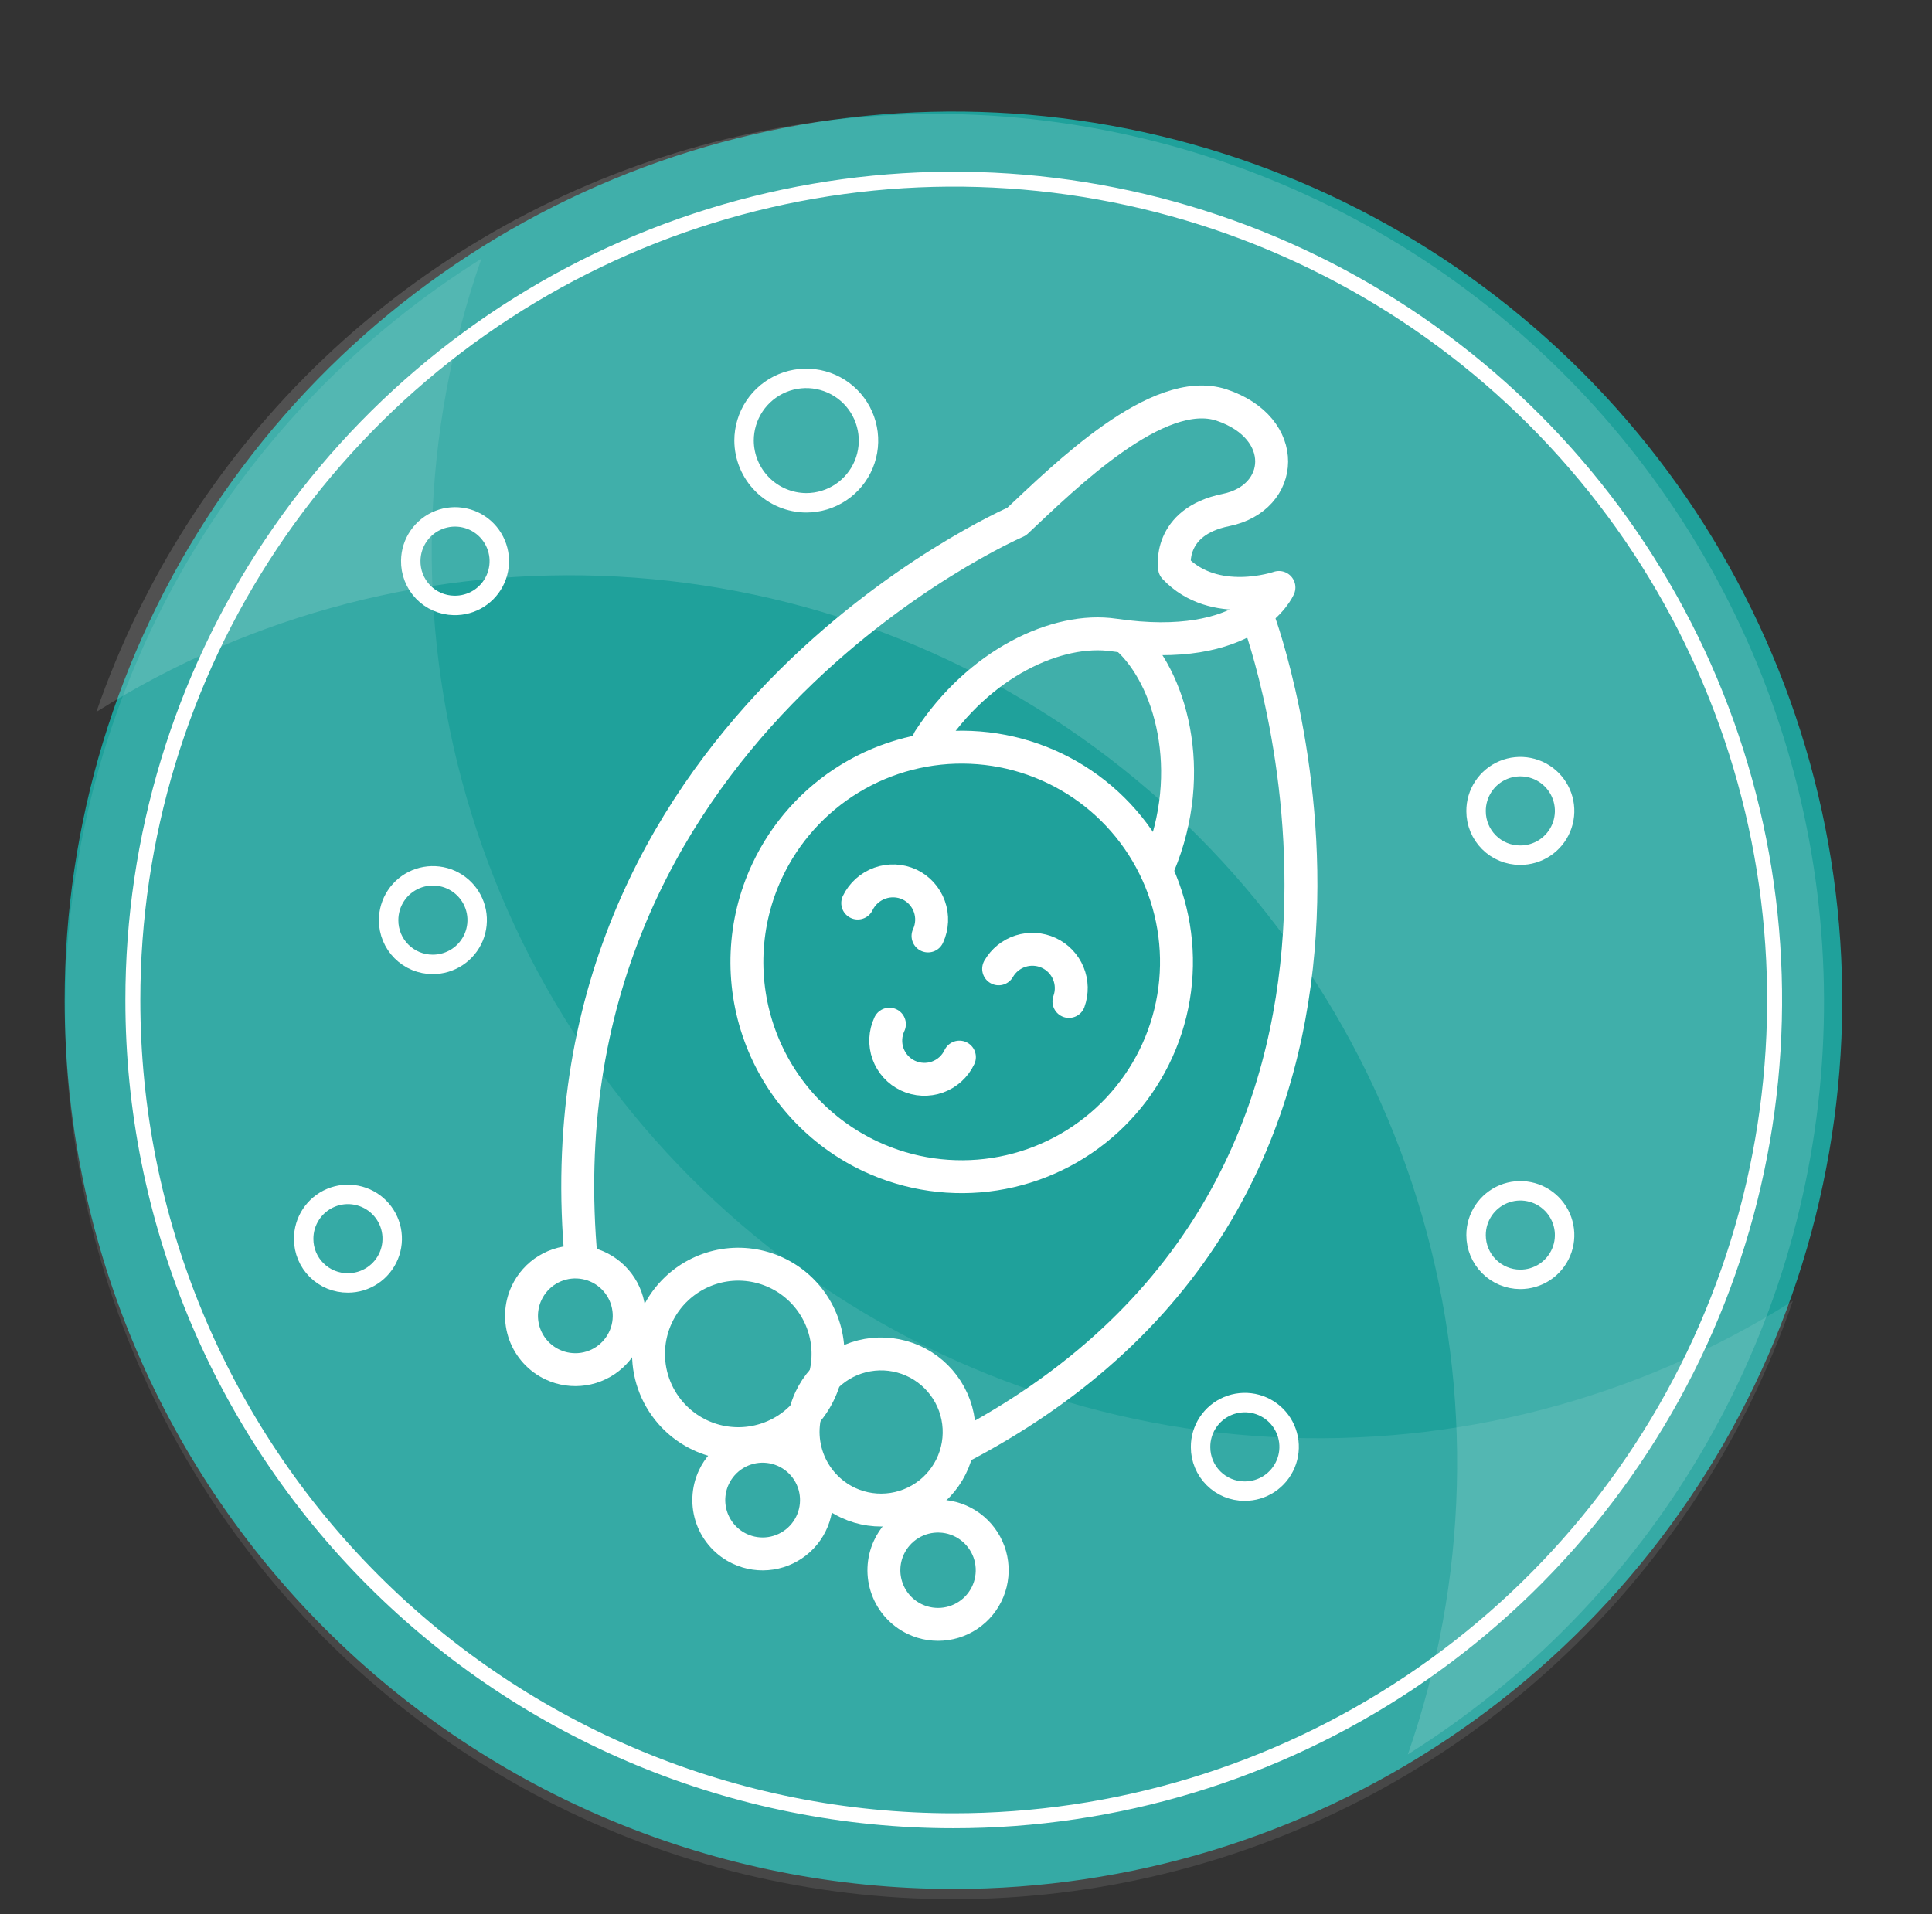
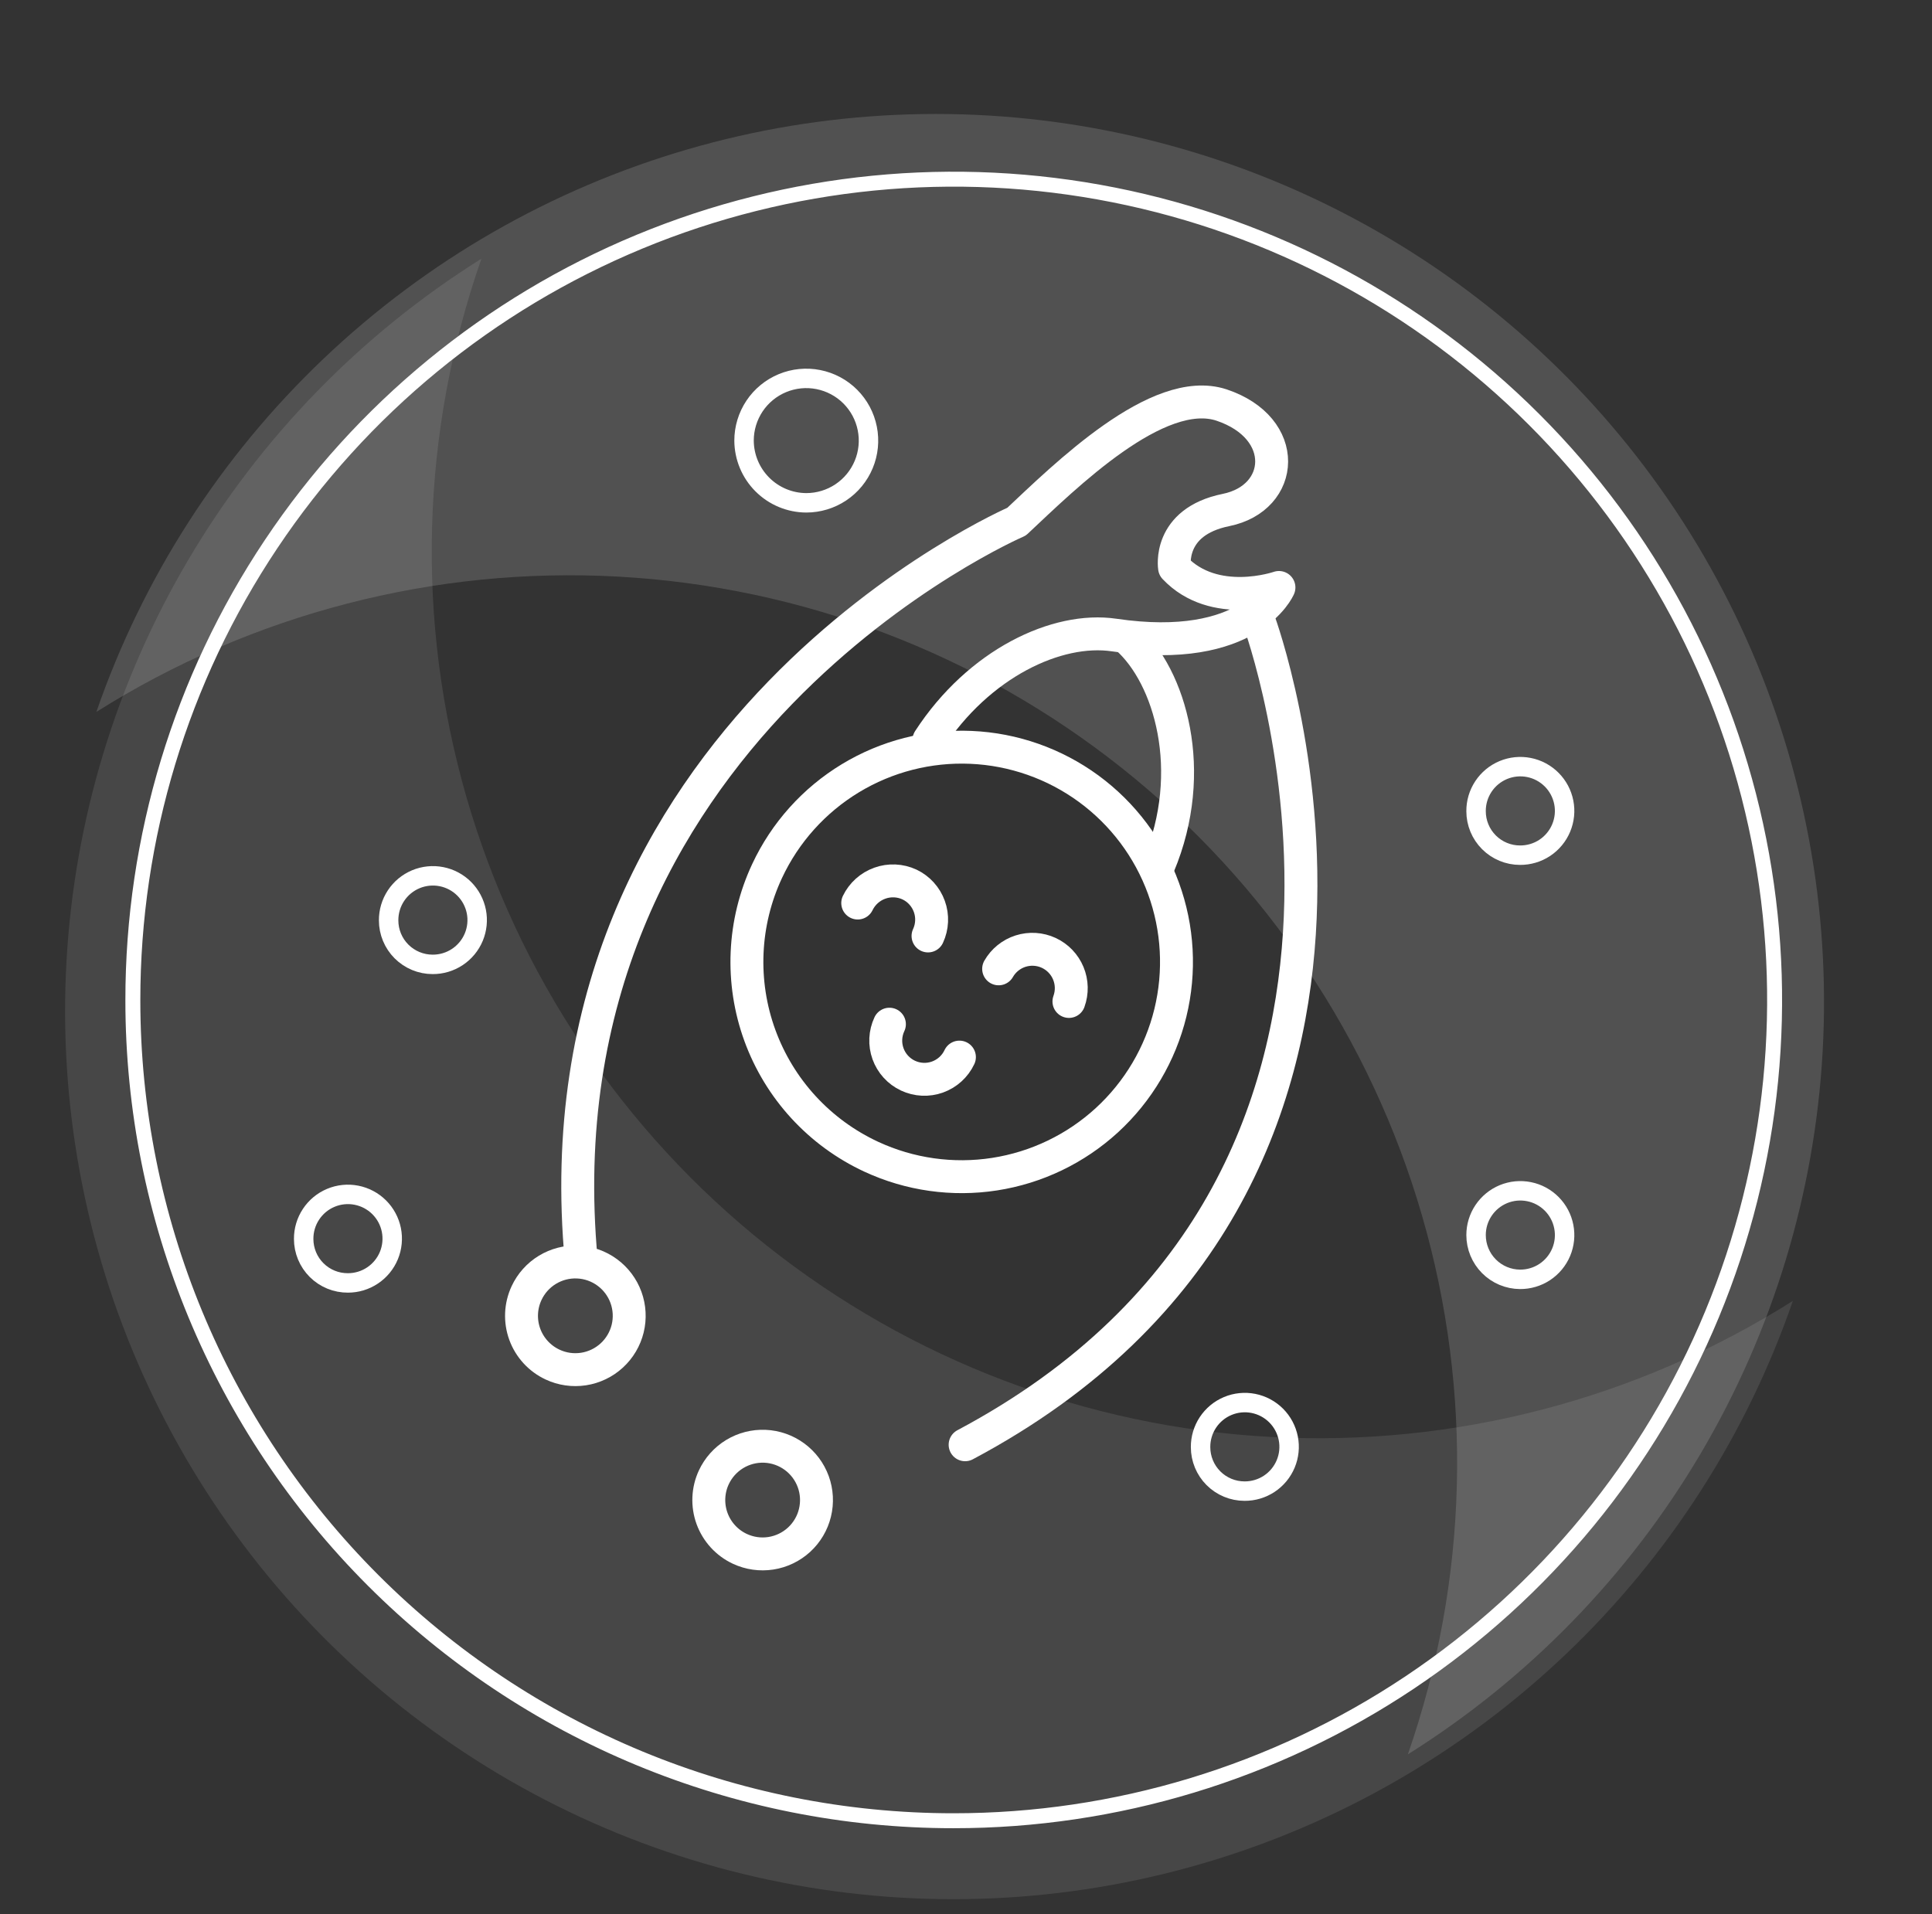
<svg xmlns="http://www.w3.org/2000/svg" width="111" height="110" viewBox="0 0 111 110" fill="none">
  <rect x="0" y="0" width="111" height="110" fill="#333333" stroke="none" />
-   <path d="M54.779 108.539C64.879 108.539 74.751 105.544 83.149 99.933C91.546 94.322 98.091 86.347 101.956 77.016C105.821 67.686 106.832 57.418 104.862 47.513C102.891 37.608 98.028 28.509 90.887 21.367C83.745 14.226 74.647 9.362 64.741 7.392C54.836 5.422 44.568 6.433 35.237 10.298C25.907 14.163 17.932 20.708 12.321 29.105C6.71 37.503 3.715 47.376 3.715 57.475C3.715 71.018 9.095 84.006 18.671 93.583C28.247 103.159 41.236 108.539 54.779 108.539Z" fill="#1FA19B" />
  <g style="mix-blend-mode:multiply" opacity="0.1">
    <path d="M27.657 14.867C20.743 19.203 14.97 25.134 10.823 32.162C6.675 39.19 4.273 47.111 3.819 55.258C3.365 63.407 4.872 71.545 8.213 78.99C11.554 86.436 16.632 92.971 23.021 98.049C29.41 103.126 36.923 106.597 44.931 108.17C52.939 109.744 61.207 109.374 69.042 107.091C76.877 104.809 84.05 100.681 89.96 95.053C95.87 89.426 100.344 82.463 103.007 74.749C94.067 80.403 83.589 83.136 73.026 82.568C62.464 81.999 52.34 78.158 44.058 71.577C35.777 64.996 29.749 56.001 26.81 45.839C23.871 35.677 24.167 24.853 27.657 14.867Z" fill="white" />
  </g>
  <g style="mix-blend-mode:screen" opacity="0.15">
    <path d="M80.887 100.805C87.799 96.468 93.57 90.538 97.716 83.51C101.862 76.483 104.263 68.564 104.717 60.417C105.171 52.27 103.665 44.134 100.325 36.689C96.985 29.245 91.908 22.71 85.521 17.633C79.134 12.555 71.622 9.084 63.616 7.509C55.61 5.934 47.343 6.301 39.509 8.581C31.675 10.861 24.501 14.986 18.59 20.61C12.679 26.235 8.203 33.195 5.537 40.906C14.481 35.271 24.955 32.554 35.51 33.132C46.066 33.71 56.18 37.554 64.456 44.132C72.731 50.71 78.757 59.697 81.701 69.85C84.644 80.004 84.36 90.82 80.887 100.805Z" fill="white" />
  </g>
  <path d="M53.318 53.78C53.566 53.246 53.593 52.636 53.393 52.083C53.194 51.529 52.784 51.077 52.253 50.824C51.716 50.575 51.104 50.548 50.548 50.748C49.992 50.947 49.536 51.357 49.279 51.889" stroke="white" stroke-width="1.891" stroke-linecap="round" stroke-linejoin="round" />
  <path d="M61.414 57.544C61.605 57.018 61.592 56.44 61.377 55.923C61.163 55.406 60.762 54.989 60.254 54.753C59.747 54.518 59.169 54.482 58.636 54.651C58.103 54.821 57.653 55.185 57.375 55.67" stroke="white" stroke-width="1.891" stroke-linecap="round" stroke-linejoin="round" />
  <path d="M51.1 58.85C50.849 59.383 50.821 59.995 51.02 60.549C51.22 61.103 51.632 61.556 52.165 61.806C52.699 62.057 53.31 62.086 53.864 61.886C54.419 61.686 54.871 61.274 55.122 60.741" stroke="white" stroke-width="1.891" stroke-linecap="round" stroke-linejoin="round" />
-   <path d="M48.729 86.35C49.533 86.724 50.429 86.851 51.305 86.716C52.181 86.581 52.997 86.189 53.651 85.591C54.304 84.992 54.766 84.214 54.977 83.353C55.189 82.492 55.141 81.588 54.839 80.755C54.537 79.922 53.995 79.197 53.282 78.671C52.569 78.145 51.715 77.843 50.83 77.801C49.945 77.76 49.067 77.982 48.308 78.439C47.549 78.896 46.942 79.567 46.564 80.369C46.059 81.449 46.004 82.686 46.41 83.807C46.816 84.928 47.65 85.843 48.729 86.35Z" stroke="white" stroke-width="1.891" stroke-linecap="round" stroke-linejoin="round" />
-   <path d="M52.562 93.036C53.119 93.3 53.743 93.393 54.353 93.302C54.963 93.211 55.532 92.94 55.989 92.525C56.445 92.11 56.767 91.568 56.915 90.969C57.062 90.37 57.029 89.74 56.818 89.161C56.606 88.581 56.228 88.077 55.73 87.713C55.231 87.349 54.636 87.141 54.02 87.117C53.403 87.092 52.794 87.25 52.268 87.573C51.742 87.896 51.324 88.367 51.066 88.928C50.725 89.672 50.691 90.52 50.971 91.289C51.251 92.058 51.822 92.686 52.562 93.036Z" stroke="white" stroke-width="1.891" stroke-linecap="round" stroke-linejoin="round" />
-   <path d="M38.537 81.194C39.214 81.966 40.105 82.519 41.098 82.781C42.091 83.044 43.139 83.004 44.109 82.667C45.079 82.33 45.926 81.711 46.542 80.889C47.157 80.068 47.514 79.081 47.566 78.056C47.617 77.03 47.362 76.013 46.831 75.134C46.301 74.254 45.521 73.553 44.59 73.121C43.658 72.688 42.619 72.543 41.605 72.704C40.592 72.866 39.649 73.326 38.898 74.027C37.919 74.94 37.334 76.2 37.266 77.537C37.199 78.875 37.655 80.186 38.537 81.194Z" stroke="white" stroke-width="1.891" stroke-linecap="round" stroke-linejoin="round" />
  <path d="M31.747 78.409C32.301 78.669 32.92 78.757 33.525 78.665C34.13 78.572 34.694 78.302 35.146 77.888C35.597 77.475 35.916 76.937 36.062 76.342C36.207 75.748 36.173 75.124 35.964 74.548C35.755 73.973 35.379 73.473 34.885 73.111C34.392 72.749 33.802 72.542 33.19 72.516C32.579 72.489 31.973 72.645 31.45 72.963C30.927 73.281 30.51 73.747 30.252 74.302C29.906 75.045 29.869 75.895 30.149 76.665C30.43 77.435 31.004 78.062 31.747 78.409Z" stroke="white" stroke-width="1.891" stroke-linecap="round" stroke-linejoin="round" />
  <path d="M42.507 88.997C43.061 89.256 43.68 89.345 44.285 89.252C44.89 89.159 45.454 88.889 45.906 88.476C46.357 88.062 46.676 87.525 46.821 86.93C46.967 86.335 46.933 85.711 46.724 85.136C46.514 84.561 46.139 84.061 45.645 83.699C45.151 83.337 44.562 83.13 43.95 83.103C43.338 83.077 42.733 83.232 42.21 83.55C41.687 83.868 41.27 84.334 41.011 84.889C40.666 85.632 40.629 86.482 40.909 87.252C41.19 88.022 41.764 88.65 42.507 88.997Z" stroke="white" stroke-width="1.891" stroke-linecap="round" stroke-linejoin="round" />
  <path d="M50.053 66.464C52.265 67.492 54.733 67.841 57.144 67.467C59.555 67.093 61.801 66.013 63.598 64.364C65.395 62.714 66.663 60.568 67.242 58.198C67.82 55.828 67.683 53.34 66.847 51.047C66.012 48.755 64.516 46.762 62.549 45.319C60.581 43.877 58.23 43.05 55.793 42.944C53.355 42.837 50.941 43.455 48.855 44.72C46.769 45.985 45.104 47.84 44.072 50.05C43.385 51.52 42.995 53.111 42.924 54.733C42.853 56.354 43.102 57.973 43.658 59.498C44.214 61.022 45.064 62.422 46.162 63.618C47.259 64.813 48.581 65.78 50.053 66.464Z" stroke="white" stroke-width="1.891" stroke-linecap="round" stroke-linejoin="round" />
  <path d="M53.37 42.522C56.241 38.105 60.744 36.008 64.009 36.489C71.83 37.641 73.48 33.756 73.48 33.756C73.48 33.756 69.767 35.045 67.481 32.622C67.481 32.622 67.052 29.992 70.438 29.305C73.823 28.617 74.133 24.595 70.18 23.272C66.519 22.069 61.173 27.38 58.406 29.975C58.406 29.975 30.545 42.006 33.398 72.463" stroke="white" stroke-width="1.891" stroke-linecap="round" stroke-linejoin="round" />
  <path d="M72.344 35.716C72.344 35.716 84.135 67.77 55.449 83.016" stroke="white" stroke-width="1.891" stroke-linecap="round" stroke-linejoin="round" />
  <path d="M66.57 49.724C68.839 44.309 67.223 38.861 64.748 36.661" stroke="white" stroke-width="1.891" stroke-linecap="round" stroke-linejoin="round" />
  <path d="M54.778 104.62C64.107 104.624 73.228 101.86 80.987 96.679C88.745 91.498 94.793 84.133 98.364 75.514C101.936 66.895 102.872 57.411 101.052 48.261C99.233 39.111 94.741 30.706 88.144 24.109C81.547 17.512 73.142 13.02 63.992 11.201C54.842 9.382 45.358 10.317 36.739 13.889C28.12 17.46 20.755 23.508 15.574 31.267C10.393 39.025 7.629 48.146 7.633 57.475C7.633 69.979 12.6 81.97 21.441 90.812C30.283 99.653 42.274 104.62 54.778 104.62Z" stroke="white" stroke-width="0.859" stroke-linecap="round" stroke-linejoin="round" />
-   <path d="M26.075 34.788C26.579 34.801 27.076 34.664 27.503 34.395C27.929 34.125 28.266 33.735 28.47 33.273C28.674 32.812 28.736 32.3 28.649 31.803C28.561 31.307 28.328 30.847 27.979 30.483C27.629 30.119 27.18 29.867 26.687 29.76C26.194 29.652 25.68 29.693 25.211 29.878C24.741 30.063 24.338 30.384 24.051 30.799C23.764 31.214 23.607 31.705 23.6 32.209C23.593 32.541 23.652 32.871 23.773 33.18C23.893 33.489 24.074 33.772 24.303 34.011C24.533 34.251 24.808 34.442 25.112 34.576C25.416 34.709 25.743 34.781 26.075 34.788Z" stroke="white" stroke-width="1.117" stroke-linecap="round" stroke-linejoin="round" />
  <path d="M24.855 55.413C25.359 55.416 25.853 55.269 26.274 54.991C26.695 54.713 27.024 54.316 27.219 53.85C27.413 53.385 27.465 52.872 27.368 52.377C27.27 51.882 27.027 51.427 26.671 51.07C26.314 50.713 25.859 50.471 25.364 50.373C24.869 50.276 24.356 50.327 23.89 50.522C23.425 50.717 23.028 51.045 22.75 51.466C22.471 51.887 22.325 52.382 22.328 52.886C22.328 53.556 22.594 54.199 23.068 54.672C23.542 55.146 24.185 55.413 24.855 55.413Z" stroke="white" stroke-width="1.117" stroke-linecap="round" stroke-linejoin="round" />
  <path d="M19.991 73.717C20.495 73.717 20.987 73.568 21.406 73.287C21.825 73.007 22.151 72.609 22.343 72.143C22.535 71.677 22.584 71.165 22.485 70.671C22.385 70.177 22.141 69.724 21.784 69.369C21.426 69.014 20.971 68.773 20.477 68.677C19.982 68.58 19.47 68.633 19.006 68.828C18.541 69.023 18.145 69.352 17.868 69.773C17.59 70.193 17.444 70.687 17.447 71.191C17.447 71.524 17.513 71.854 17.641 72.162C17.769 72.469 17.957 72.749 18.193 72.983C18.43 73.218 18.71 73.404 19.019 73.53C19.328 73.656 19.658 73.719 19.991 73.717Z" stroke="white" stroke-width="1.117" stroke-linecap="round" stroke-linejoin="round" />
  <path d="M46.323 28.892C47.03 28.892 47.721 28.683 48.309 28.29C48.897 27.897 49.355 27.339 49.626 26.685C49.897 26.032 49.967 25.313 49.829 24.62C49.691 23.926 49.351 23.289 48.851 22.789C48.351 22.289 47.714 21.949 47.02 21.811C46.327 21.673 45.608 21.744 44.955 22.014C44.302 22.285 43.743 22.743 43.35 23.331C42.958 23.919 42.748 24.61 42.748 25.317C42.753 26.264 43.131 27.171 43.8 27.84C44.47 28.51 45.376 28.888 46.323 28.892Z" stroke="white" stroke-width="1.117" stroke-linecap="round" stroke-linejoin="round" />
  <path d="M87.331 49.139C87.836 49.142 88.33 48.996 88.751 48.718C89.172 48.439 89.501 48.042 89.695 47.577C89.89 47.111 89.942 46.598 89.844 46.103C89.746 45.608 89.504 45.154 89.147 44.797C88.79 44.44 88.336 44.197 87.841 44.1C87.346 44.002 86.833 44.054 86.367 44.248C85.902 44.443 85.504 44.772 85.226 45.193C84.948 45.614 84.801 46.108 84.805 46.613C84.805 47.283 85.071 47.925 85.545 48.399C86.019 48.873 86.661 49.139 87.331 49.139Z" stroke="white" stroke-width="1.117" stroke-linecap="round" stroke-linejoin="round" />
  <path d="M87.331 73.511C87.835 73.514 88.329 73.368 88.749 73.091C89.17 72.813 89.499 72.417 89.694 71.953C89.889 71.488 89.942 70.976 89.845 70.482C89.749 69.987 89.508 69.532 89.153 69.175C88.798 68.817 88.345 68.573 87.851 68.474C87.357 68.374 86.845 68.424 86.379 68.615C85.913 68.808 85.515 69.134 85.235 69.552C84.954 69.971 84.805 70.463 84.805 70.967C84.805 71.639 85.07 72.283 85.544 72.76C86.017 73.237 86.66 73.507 87.331 73.511Z" stroke="white" stroke-width="1.117" stroke-linecap="round" stroke-linejoin="round" />
  <path d="M71.503 85.68C72.008 85.683 72.502 85.536 72.923 85.258C73.344 84.98 73.672 84.583 73.867 84.117C74.062 83.652 74.114 83.139 74.016 82.644C73.918 82.149 73.676 81.694 73.319 81.337C72.962 80.981 72.507 80.738 72.012 80.64C71.517 80.543 71.004 80.594 70.539 80.789C70.073 80.984 69.676 81.313 69.398 81.734C69.12 82.154 68.973 82.649 68.977 83.153C68.977 83.823 69.243 84.466 69.717 84.94C70.19 85.413 70.833 85.68 71.503 85.68Z" stroke="white" stroke-width="1.117" stroke-linecap="round" stroke-linejoin="round" />
</svg>